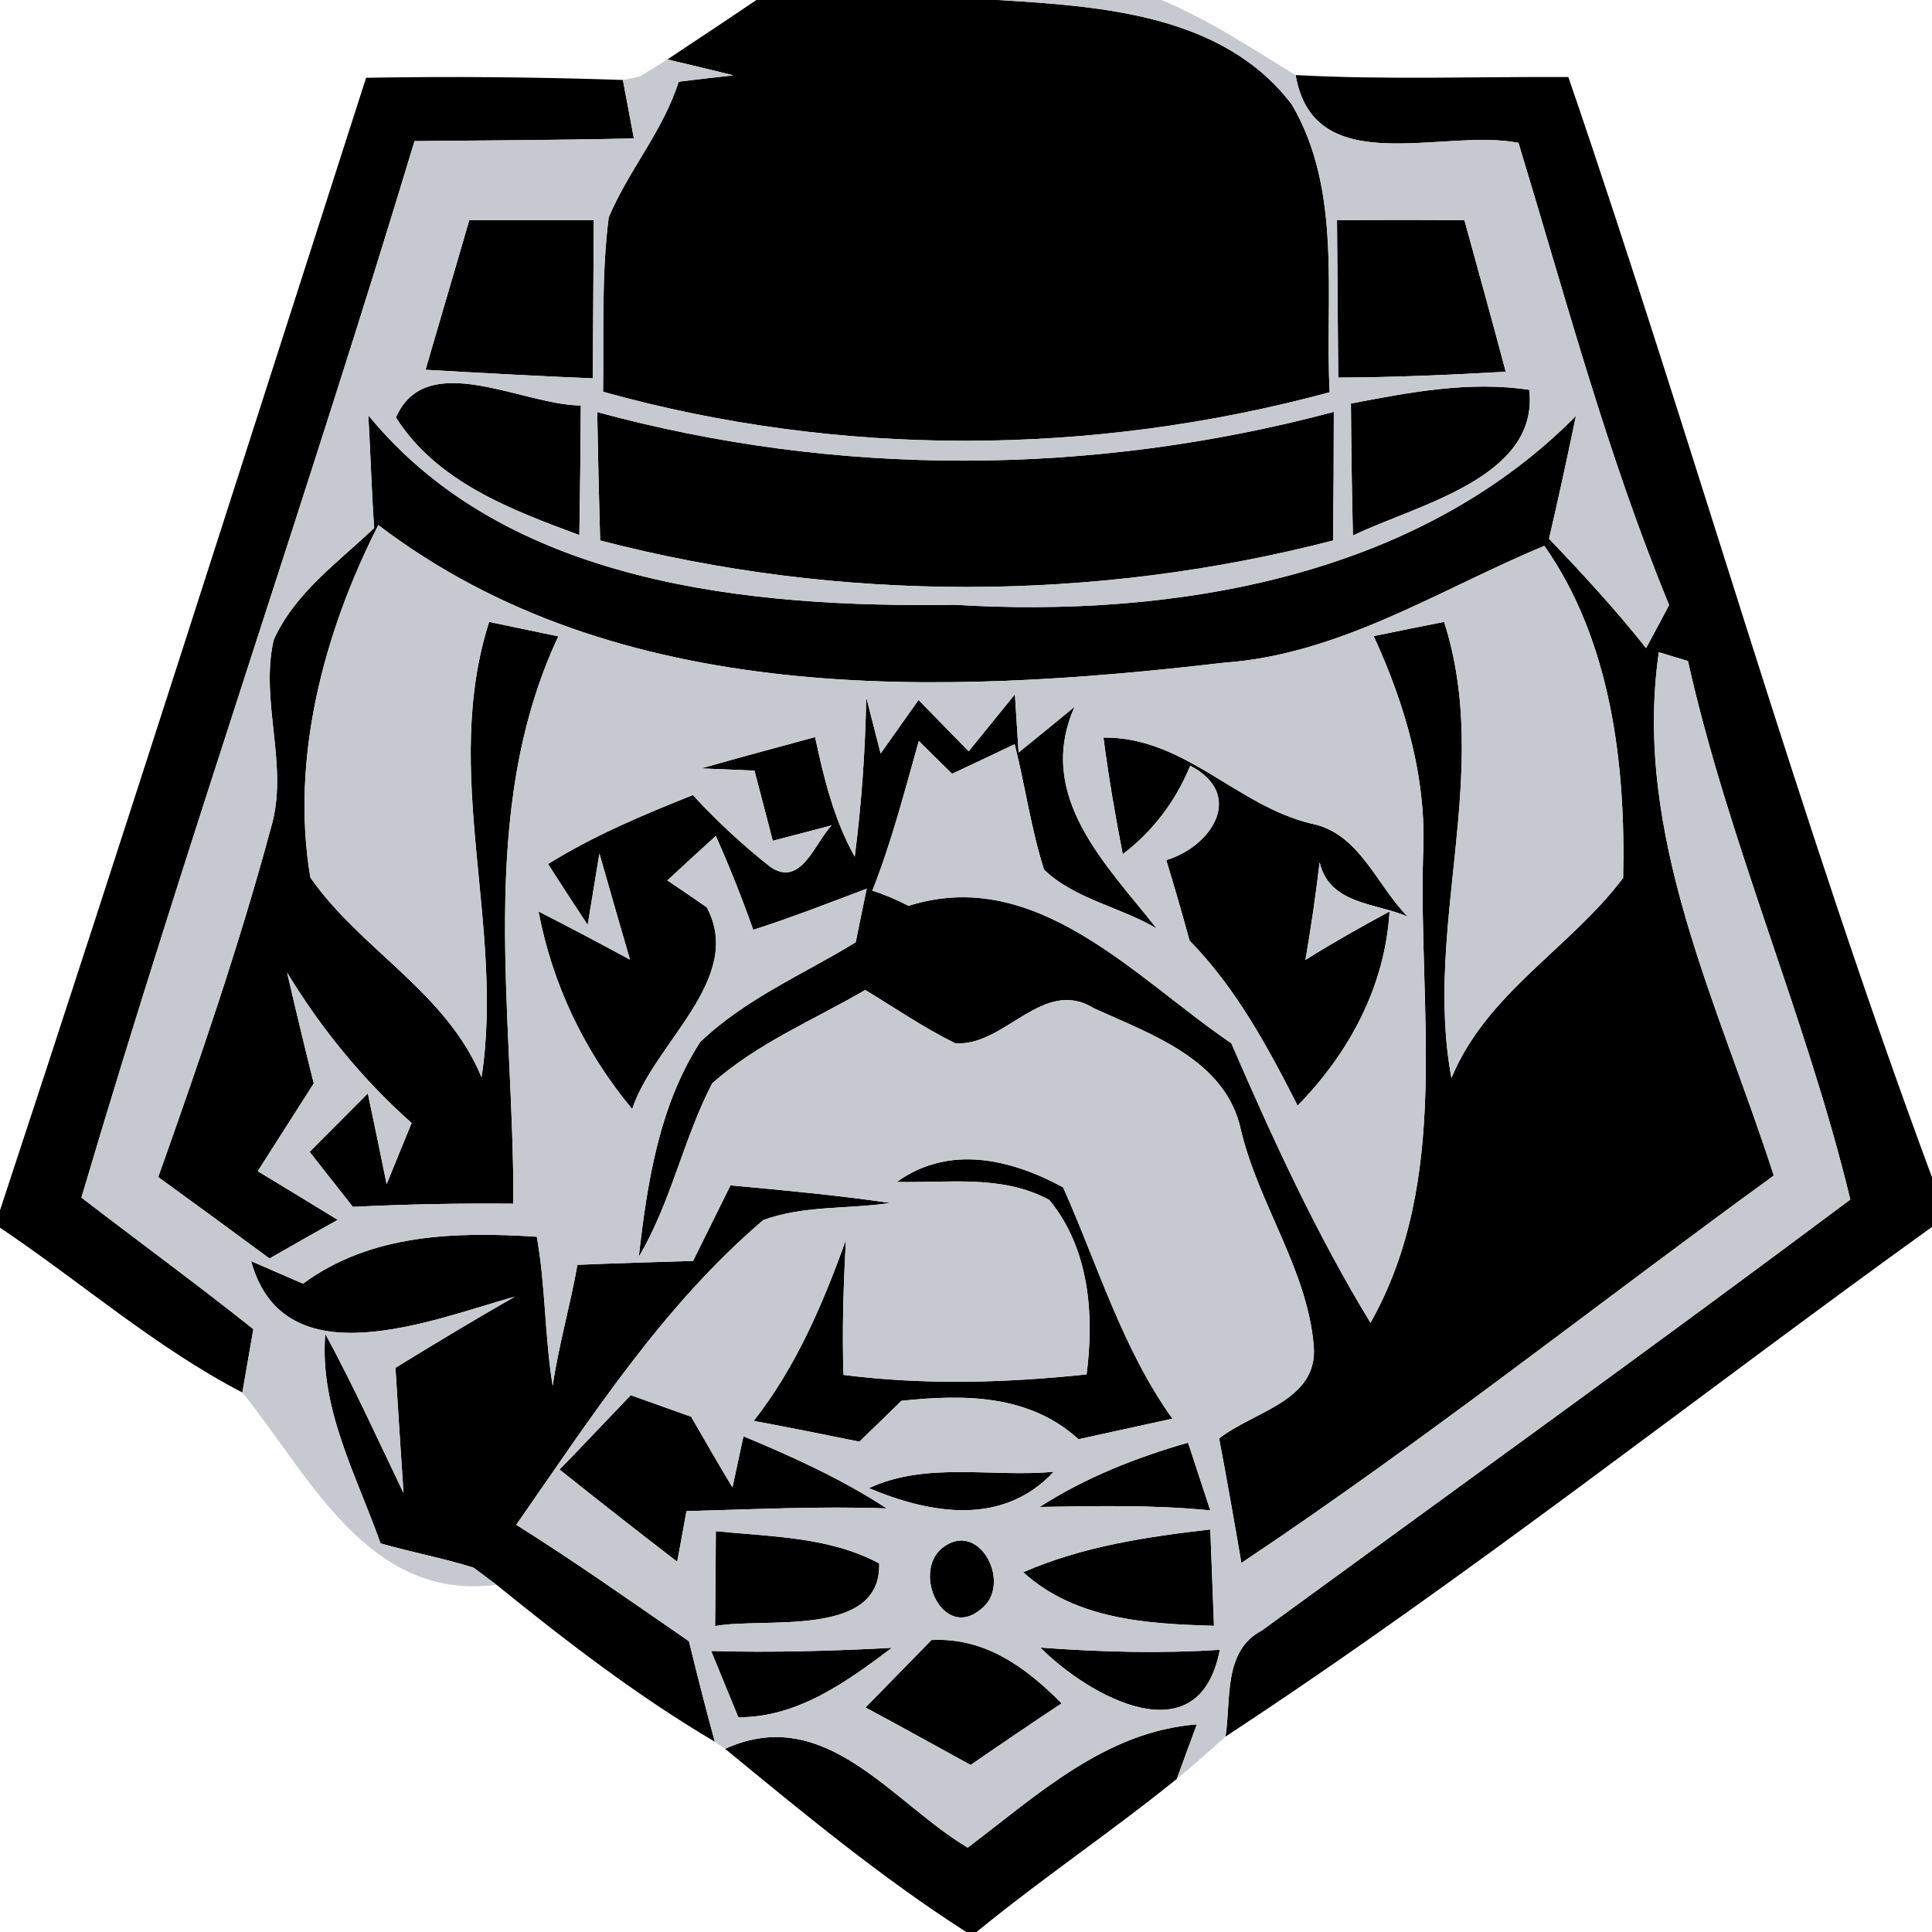
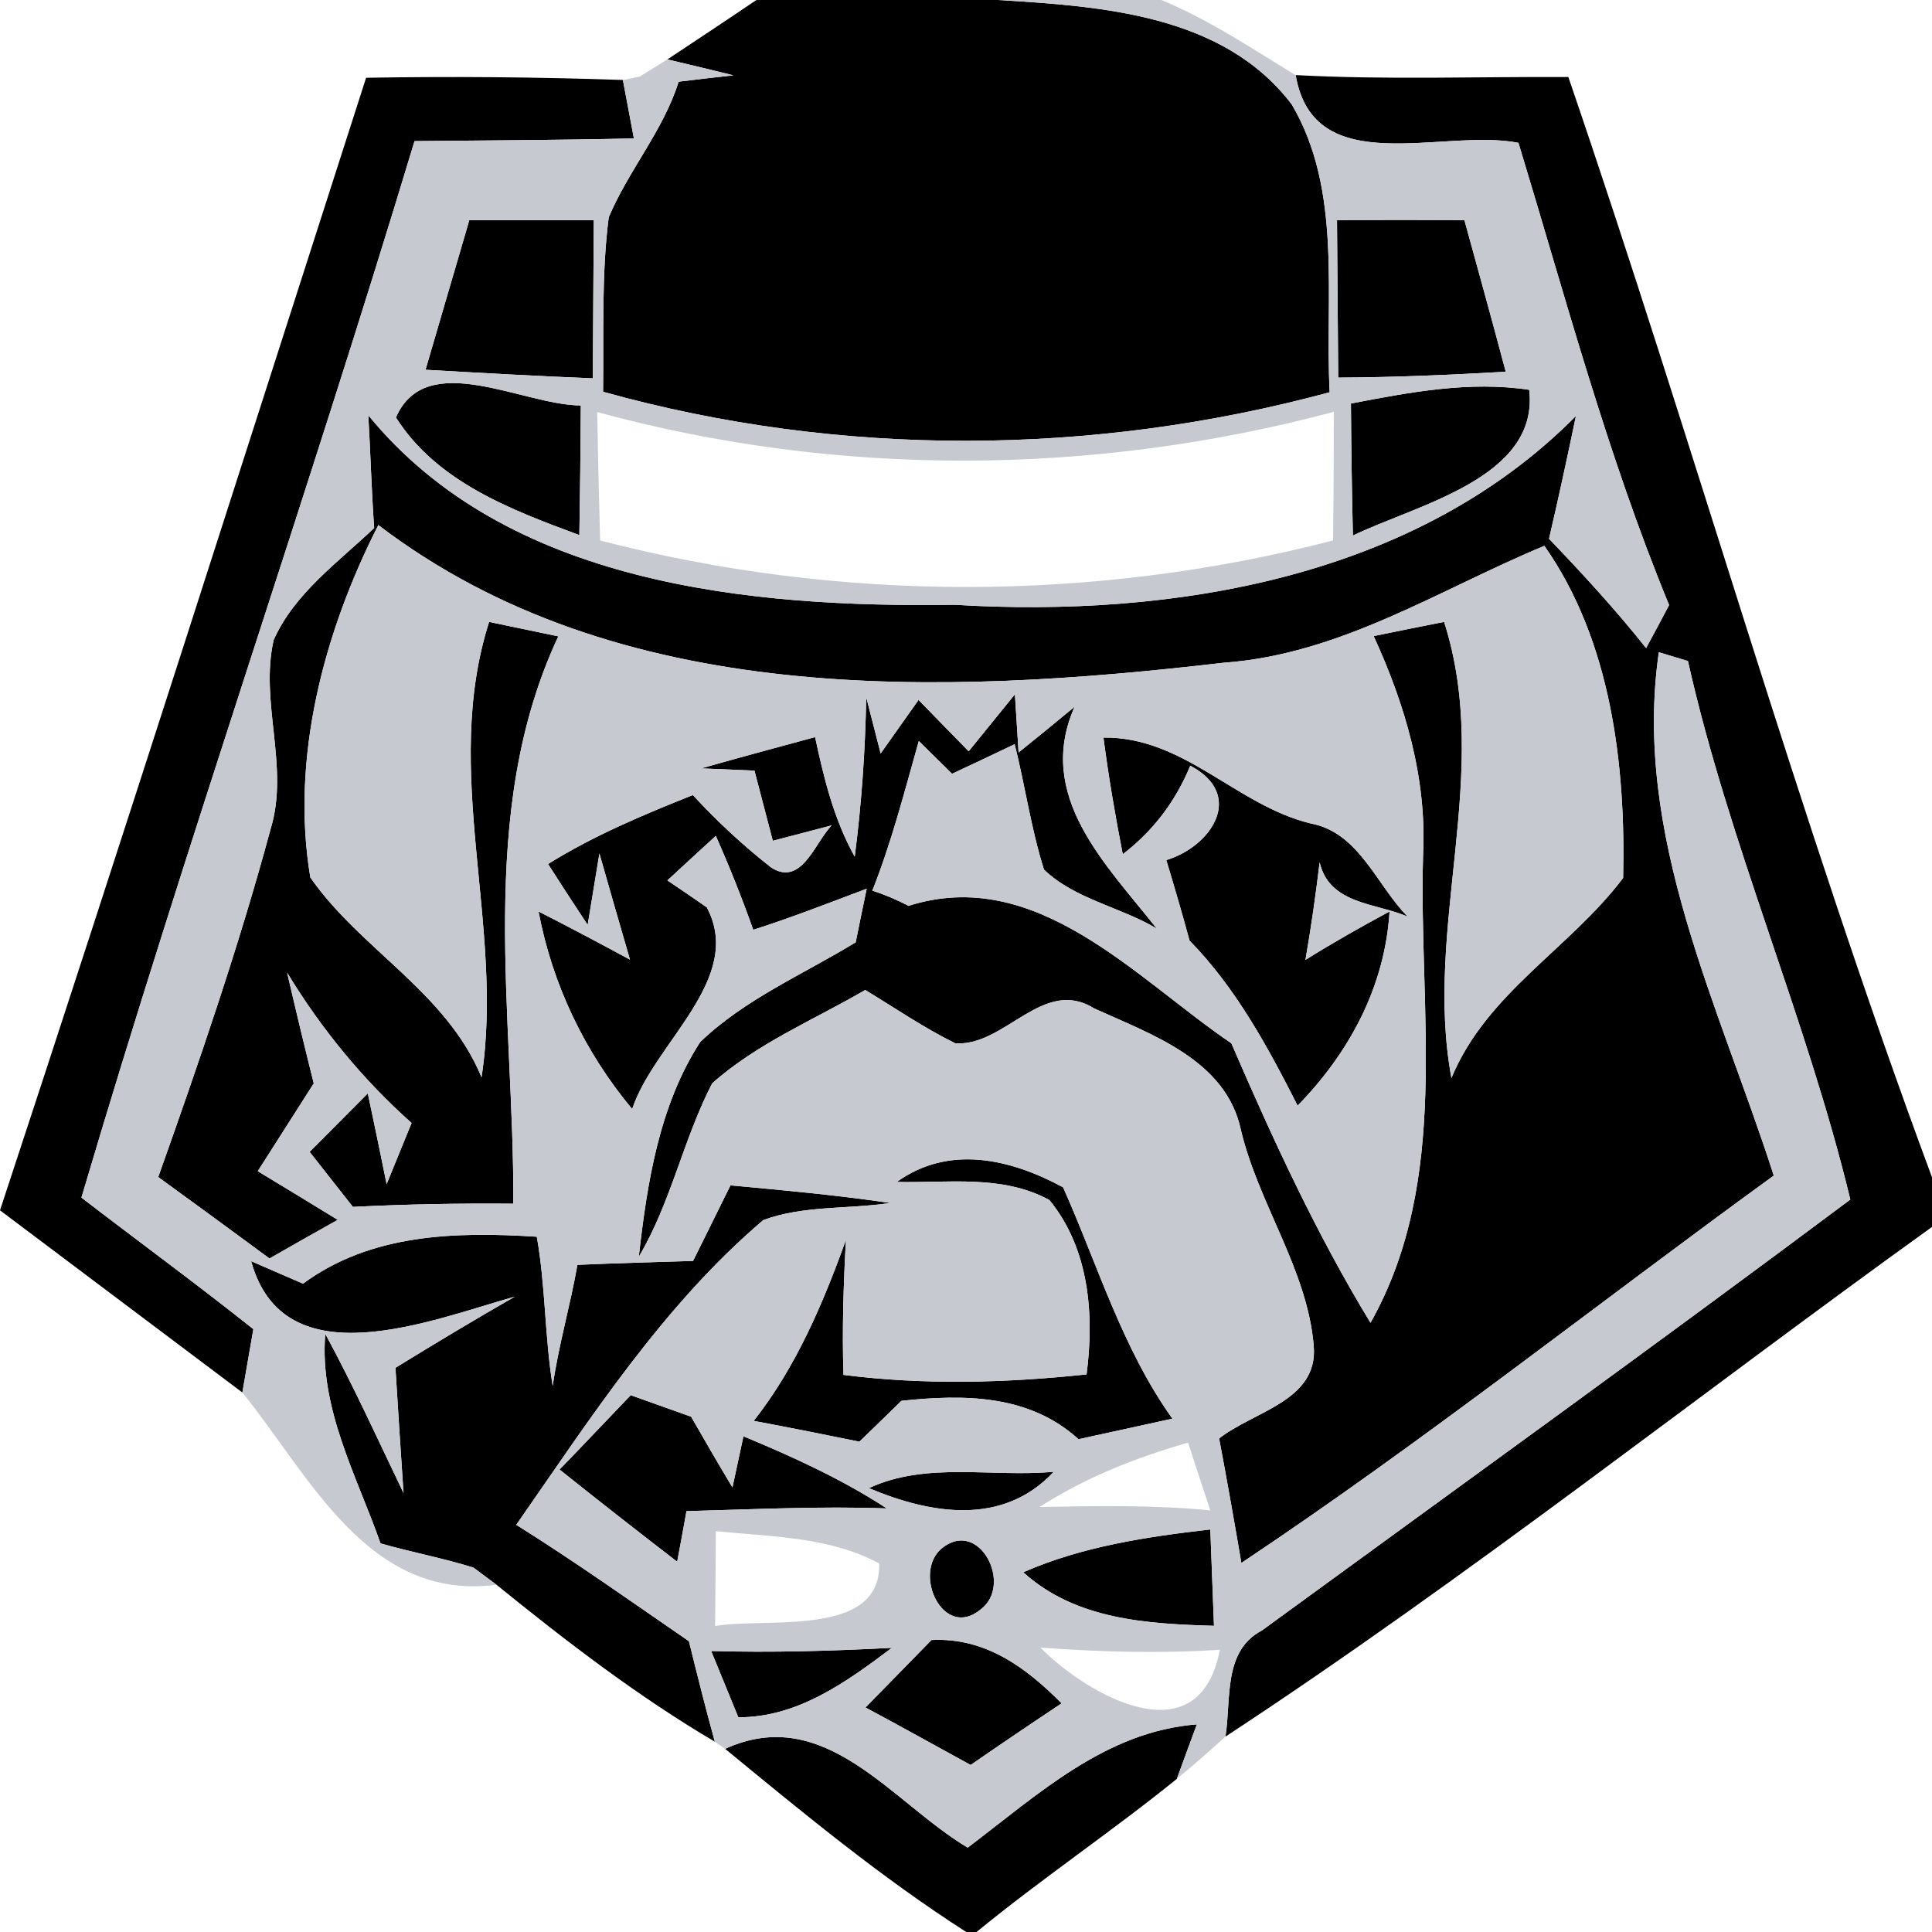
<svg xmlns="http://www.w3.org/2000/svg" width="79pt" height="79pt" viewBox="0 0 79 79" version="1.1">
  <g id="#000000ff">
    <path fill="#000000" opacity="1.00" d=" M 30.93 0.00 L 40.82 0.00 C 45.07 0.26 50.02 0.59 52.82 4.27 C 54.90 7.80 54.17 12.12 54.37 16.04 C 44.68 18.66 34.34 18.72 24.66 16.02 C 24.69 13.64 24.59 11.25 24.89 8.89 C 25.70 6.96 27.12 5.35 27.75 3.34 C 28.50 3.25 29.24 3.16 29.99 3.08 C 29.09 2.86 28.19 2.64 27.29 2.43 C 28.51 1.62 29.72 0.82 30.93 0.00 Z" />
-     <path fill="#000000" opacity="1.00" d=" M 0.00 49.49 C 5.08 34.09 10.00 18.63 14.97 3.18 C 18.47 3.12 21.97 3.15 25.47 3.27 L 25.92 5.66 C 22.93 5.73 19.94 5.74 16.95 5.77 C 12.59 20.23 7.61 34.49 3.33 48.97 C 5.67 50.77 8.05 52.51 10.36 54.35 C 10.25 55.00 10.02 56.29 9.91 56.94 C 6.35 55.09 3.32 52.43 0.00 50.20 L 0.00 49.49 Z" />
+     <path fill="#000000" opacity="1.00" d=" M 0.00 49.49 C 5.08 34.09 10.00 18.63 14.97 3.18 C 18.47 3.12 21.97 3.15 25.47 3.27 L 25.92 5.66 C 22.93 5.73 19.94 5.74 16.95 5.77 C 12.59 20.23 7.61 34.49 3.33 48.97 C 5.67 50.77 8.05 52.51 10.36 54.35 C 10.25 55.00 10.02 56.29 9.91 56.94 L 0.00 49.49 Z" />
    <path fill="#000000" opacity="1.00" d=" M 52.98 3.07 C 56.70 3.27 60.41 3.13 64.13 3.15 C 69.25 18.09 73.50 33.33 79.00 48.14 L 79.00 50.17 C 69.36 57.10 60.03 64.50 50.11 71.01 C 50.35 69.49 50.00 67.51 51.60 66.67 C 59.63 60.81 67.70 55.00 75.66 49.05 C 73.86 41.59 70.70 34.53 69.02 27.03 C 68.72 26.94 68.12 26.76 67.83 26.67 C 66.75 34.17 70.30 41.12 72.53 48.07 C 65.27 53.34 58.23 58.93 50.76 63.91 C 50.47 62.21 50.17 60.51 49.85 58.82 C 51.25 57.71 53.90 57.29 53.72 55.05 C 53.47 51.93 51.46 49.24 50.74 46.20 C 50.13 43.34 47.09 42.30 44.73 41.23 C 42.65 39.93 41.08 42.81 39.06 42.66 C 37.78 42.03 36.60 41.22 35.38 40.48 C 33.27 41.71 30.96 42.66 29.12 44.30 C 27.94 46.58 27.44 49.17 26.12 51.39 C 26.46 48.38 26.95 45.21 28.63 42.61 C 30.46 40.85 32.85 39.84 34.99 38.53 C 35.10 37.99 35.32 36.89 35.44 36.34 C 33.90 36.92 32.37 37.52 30.80 38.02 C 30.34 36.72 29.83 35.44 29.27 34.18 C 28.61 34.78 27.95 35.39 27.29 36.00 C 27.69 36.27 28.50 36.82 28.90 37.10 C 30.46 40.02 26.74 42.64 25.85 45.35 C 23.91 43.02 22.59 40.27 22.02 37.27 C 23.28 37.91 24.52 38.57 25.76 39.24 C 25.34 37.79 24.92 36.35 24.51 34.90 L 24.03 37.82 C 23.48 36.99 22.94 36.16 22.41 35.33 C 24.27 34.17 26.30 33.32 28.33 32.51 C 29.32 33.58 30.38 34.57 31.53 35.47 C 32.78 36.28 33.33 34.43 34.01 33.75 L 31.60 34.38 C 31.41 33.66 31.04 32.23 30.85 31.51 C 30.30 31.49 29.21 31.44 28.67 31.42 C 30.22 30.98 31.78 30.56 33.33 30.14 C 33.69 31.83 34.10 33.51 34.95 35.03 C 35.23 32.86 35.38 30.69 35.42 28.51 L 36.01 30.81 C 36.53 30.08 37.04 29.35 37.56 28.62 C 38.07 29.15 39.10 30.20 39.61 30.72 C 40.08 30.14 41.03 28.97 41.50 28.39 L 41.65 30.77 C 42.42 30.15 43.18 29.53 43.94 28.90 C 42.32 32.56 45.23 35.34 47.30 37.97 C 45.83 37.09 43.95 36.77 42.69 35.56 C 42.16 33.89 41.92 32.14 41.49 30.43 C 40.85 30.74 39.57 31.34 38.93 31.64 L 37.57 30.30 C 36.99 32.35 36.46 34.43 35.67 36.42 C 36.18 36.58 36.67 36.79 37.15 37.04 C 42.38 35.38 46.43 40.00 50.35 42.66 C 52.04 46.57 53.82 50.44 56.04 54.09 C 59.34 48.23 58.00 41.36 58.19 34.96 C 58.35 31.84 57.46 28.82 56.17 26.01 C 56.89 25.86 58.33 25.57 59.05 25.43 C 61.03 31.60 58.20 37.89 59.35 44.08 C 60.79 40.60 64.19 38.79 66.37 35.90 C 66.48 31.28 65.88 26.21 63.15 22.32 C 58.86 24.10 54.82 26.76 50.03 27.10 C 38.43 28.45 25.26 28.93 15.47 21.47 C 13.25 25.83 11.87 31.00 12.69 35.88 C 14.75 38.84 18.25 40.56 19.69 44.05 C 20.64 37.85 18.04 31.57 20.00 25.43 C 20.71 25.58 22.12 25.87 22.83 26.02 C 19.44 33.25 21.03 41.51 20.99 49.22 C 18.80 49.20 16.62 49.24 14.43 49.35 C 13.84 48.60 13.25 47.85 12.66 47.10 C 13.45 46.30 14.25 45.51 15.04 44.71 C 15.30 45.94 15.56 47.18 15.81 48.42 C 16.07 47.79 16.57 46.54 16.83 45.92 C 14.83 44.14 13.13 42.06 11.74 39.77 C 12.09 41.28 12.45 42.79 12.83 44.30 C 12.07 45.50 11.30 46.69 10.54 47.89 C 11.63 48.55 12.72 49.21 13.81 49.88 C 13.11 50.27 11.71 51.06 11.02 51.46 C 9.50 50.34 7.99 49.23 6.47 48.13 C 8.14 43.43 9.77 38.70 11.07 33.88 C 11.84 31.35 10.61 28.71 11.19 26.17 C 12.04 24.26 13.82 23.00 15.30 21.59 C 15.19 20.06 15.15 18.52 15.06 16.98 C 20.72 23.91 30.67 24.85 39.02 24.73 C 47.96 25.27 57.89 23.63 64.44 17.01 C 64.09 18.69 63.73 20.36 63.34 22.03 C 64.72 23.47 66.07 24.94 67.31 26.50 C 67.63 25.91 67.94 25.33 68.25 24.74 C 65.72 18.60 64.02 12.18 62.09 5.84 C 59.00 5.23 53.72 7.42 52.98 3.07 Z" />
    <path fill="#000000" opacity="1.00" d=" M 19.19 9.00 C 20.88 9.00 22.58 9.00 24.28 9.00 C 24.27 11.16 24.25 13.32 24.24 15.47 C 21.96 15.38 19.68 15.25 17.40 15.12 C 17.99 13.08 18.60 11.04 19.19 9.00 Z" />
    <path fill="#000000" opacity="1.00" d=" M 54.67 9.00 C 56.41 8.99 58.15 8.99 59.88 9.00 C 60.45 11.07 61.02 13.13 61.57 15.20 C 59.29 15.33 57.01 15.43 54.72 15.44 C 54.70 13.29 54.69 11.15 54.67 9.00 Z" />
    <path fill="#000000" opacity="1.00" d=" M 16.19 17.07 C 17.43 14.23 21.37 16.57 23.75 16.58 C 23.74 18.34 23.72 20.11 23.69 21.88 C 20.91 20.85 17.86 19.71 16.19 17.07 Z" />
    <path fill="#000000" opacity="1.00" d=" M 55.24 16.50 C 57.64 16.04 60.09 15.57 62.53 15.94 C 62.95 19.55 57.91 20.64 55.32 21.90 C 55.28 20.10 55.25 18.30 55.24 16.50 Z" />
-     <path fill="#000000" opacity="1.00" d=" M 24.42 16.85 C 34.26 19.53 44.69 19.47 54.54 16.84 C 54.54 18.59 54.53 20.35 54.51 22.10 C 44.75 24.63 34.30 24.64 24.54 22.10 C 24.49 20.35 24.45 18.60 24.42 16.85 Z" />
    <path fill="#000000" opacity="1.00" d=" M 45.12 30.16 C 48.42 30.12 50.55 32.93 53.59 33.67 C 55.58 34.04 56.28 36.19 57.56 37.48 C 56.27 36.92 54.36 36.99 53.96 35.26 C 53.80 36.60 53.61 37.93 53.38 39.25 C 54.50 38.55 55.65 37.90 56.82 37.27 C 56.63 40.35 55.17 43.05 53.06 45.21 C 51.84 42.81 50.54 40.40 48.64 38.46 C 48.34 37.35 48.02 36.26 47.69 35.17 C 49.54 34.61 50.93 32.50 48.67 31.31 C 48.07 32.77 47.15 33.98 45.91 34.93 C 45.60 33.35 45.33 31.76 45.12 30.16 Z" />
    <path fill="#000000" opacity="1.00" d=" M 36.67 48.33 C 38.80 46.80 41.31 47.38 43.47 48.55 C 44.89 51.73 45.89 55.14 47.94 58.01 C 46.66 58.29 45.38 58.57 44.10 58.85 C 42.08 57.01 39.41 57.01 36.86 57.28 C 36.43 57.70 35.57 58.54 35.14 58.95 C 33.71 58.66 32.27 58.37 30.82 58.10 C 32.55 55.90 33.65 53.31 34.59 50.70 C 34.49 52.54 34.43 54.38 34.49 56.22 C 37.80 56.64 41.12 56.55 44.43 56.20 C 44.75 53.74 44.54 51.06 42.91 49.07 C 40.99 48.02 38.76 48.38 36.67 48.33 Z" />
    <path fill="#000000" opacity="1.00" d=" M 29.87 48.47 C 32.05 48.67 34.23 48.87 36.40 49.19 C 34.68 49.45 32.86 49.28 31.21 49.89 C 27.11 53.38 24.16 57.97 21.11 62.35 C 23.52 63.86 25.83 65.50 28.17 67.11 C 28.51 68.48 28.85 69.85 29.23 71.22 C 26.06 69.35 23.15 67.11 20.30 64.80 L 19.36 64.10 C 18.11 63.71 16.82 63.47 15.56 63.11 C 14.58 60.33 13.05 57.59 13.30 54.54 C 14.45 56.66 15.45 58.86 16.50 61.05 C 16.41 59.77 16.25 57.21 16.17 55.93 C 17.78 54.94 19.41 53.96 21.05 53.02 C 17.65 53.97 11.61 56.46 10.27 51.57 C 10.80 51.80 11.86 52.26 12.39 52.49 C 15.17 50.44 18.63 50.36 21.95 50.57 C 22.31 52.59 22.27 54.65 22.60 56.67 C 22.84 55.01 23.32 53.38 23.61 51.72 C 25.19 51.65 26.76 51.61 28.34 51.56 C 28.85 50.53 29.36 49.50 29.87 48.47 Z" />
    <path fill="#000000" opacity="1.00" d=" M 25.79 57.05 C 26.41 57.27 27.65 57.71 28.26 57.93 C 28.82 58.90 29.37 59.86 29.95 60.82 L 30.40 58.73 C 32.42 59.57 34.42 60.48 36.26 61.68 C 33.53 61.58 30.80 61.72 28.07 61.79 C 27.98 62.30 27.79 63.34 27.69 63.86 C 26.08 62.62 24.47 61.36 22.88 60.09 C 23.86 59.08 24.82 58.06 25.79 57.05 Z" />
-     <path fill="#000000" opacity="1.00" d=" M 42.51 61.62 C 44.38 60.42 46.45 59.60 48.58 58.99 C 48.81 59.69 49.26 61.07 49.49 61.76 C 47.17 61.53 44.84 61.58 42.51 61.62 Z" />
    <path fill="#000000" opacity="1.00" d=" M 35.53 60.85 C 37.89 59.75 40.59 60.42 43.09 60.18 C 41.00 62.42 38.05 61.91 35.53 60.85 Z" />
-     <path fill="#000000" opacity="1.00" d=" M 29.27 62.61 C 31.52 62.84 33.91 62.83 35.95 63.93 C 36.04 67.00 31.27 66.12 29.24 66.49 C 29.25 65.52 29.27 63.58 29.27 62.61 Z" />
    <path fill="#000000" opacity="1.00" d=" M 38.50 63.32 C 40.03 62.05 41.45 64.80 40.10 65.81 C 38.57 67.08 37.30 64.34 38.50 63.32 Z" />
    <path fill="#000000" opacity="1.00" d=" M 41.84 64.29 C 44.26 63.23 46.88 62.84 49.49 62.54 C 49.53 63.52 49.60 65.49 49.64 66.48 C 46.89 66.40 43.98 66.23 41.84 64.29 Z" />
    <path fill="#000000" opacity="1.00" d=" M 29.08 67.51 C 31.55 67.58 34.01 67.51 36.47 67.38 C 34.62 68.77 32.62 70.23 30.19 70.22 C 29.91 69.54 29.36 68.19 29.08 67.51 Z" />
-     <path fill="#000000" opacity="1.00" d=" M 42.54 67.37 C 44.98 67.55 47.43 67.62 49.88 67.46 C 49.03 71.90 44.51 69.35 42.54 67.37 Z" />
    <path fill="#000000" opacity="1.00" d=" M 35.39 69.82 C 36.29 68.90 37.19 67.98 38.09 67.06 C 40.28 66.95 41.94 68.17 43.41 69.65 C 42.16 70.48 40.92 71.32 39.69 72.17 C 38.26 71.39 36.83 70.59 35.39 69.82 Z" />
    <path fill="#000000" opacity="1.00" d=" M 29.65 71.51 C 33.75 69.64 36.46 73.70 39.57 75.55 C 42.42 73.40 45.19 70.80 48.94 70.51 C 48.74 71.06 48.32 72.18 48.12 72.74 C 45.45 74.90 42.59 76.82 39.93 79.00 L 39.51 79.00 C 36.03 76.77 32.84 74.13 29.65 71.51 Z" />
  </g>
  <g id="#c6cad0ff">
    <path fill="#c6cad0" opacity="1.00" d=" M 40.82 0.00 L 47.49 0.00 C 49.44 0.81 51.19 1.98 52.97 3.07 L 52.98 3.07 C 53.72 7.42 59.00 5.23 62.09 5.84 C 64.02 12.18 65.72 18.60 68.25 24.74 C 67.94 25.33 67.63 25.91 67.31 26.50 C 66.07 24.94 64.72 23.47 63.34 22.03 C 63.73 20.36 64.09 18.69 64.44 17.01 C 57.89 23.63 47.96 25.27 39.02 24.73 C 30.67 24.85 20.72 23.91 15.06 16.98 C 15.15 18.52 15.19 20.06 15.30 21.59 C 13.82 23.00 12.04 24.26 11.19 26.17 C 10.61 28.71 11.84 31.35 11.07 33.88 C 9.77 38.70 8.14 43.43 6.47 48.13 C 7.99 49.23 9.50 50.34 11.02 51.46 C 11.71 51.06 13.11 50.27 13.81 49.88 C 12.72 49.21 11.63 48.55 10.54 47.89 C 11.30 46.69 12.07 45.50 12.83 44.30 C 12.45 42.79 12.09 41.28 11.74 39.77 C 13.13 42.06 14.83 44.14 16.83 45.92 C 16.57 46.54 16.07 47.79 15.81 48.42 C 15.56 47.18 15.30 45.94 15.04 44.71 C 14.25 45.51 13.45 46.30 12.66 47.10 C 13.25 47.85 13.84 48.60 14.43 49.35 C 16.62 49.24 18.80 49.20 20.99 49.22 C 21.03 41.51 19.44 33.25 22.83 26.02 C 22.12 25.87 20.71 25.58 20.00 25.43 C 18.04 31.57 20.64 37.85 19.69 44.05 C 18.25 40.56 14.75 38.84 12.69 35.88 C 11.87 31.00 13.25 25.83 15.47 21.47 C 25.26 28.93 38.43 28.45 50.03 27.10 C 54.82 26.76 58.86 24.10 63.15 22.32 C 65.88 26.21 66.48 31.28 66.37 35.90 C 64.19 38.79 60.79 40.60 59.35 44.08 C 58.20 37.89 61.03 31.60 59.05 25.43 C 58.33 25.57 56.89 25.86 56.17 26.01 C 57.46 28.82 58.35 31.84 58.19 34.96 C 58.00 41.36 59.34 48.23 56.04 54.09 C 53.82 50.44 52.04 46.57 50.35 42.66 C 46.43 40.00 42.38 35.38 37.15 37.04 C 36.67 36.79 36.18 36.58 35.67 36.42 C 36.46 34.43 36.99 32.35 37.57 30.30 L 38.93 31.64 C 39.57 31.34 40.85 30.74 41.49 30.43 C 41.92 32.14 42.16 33.89 42.69 35.56 C 43.95 36.77 45.83 37.09 47.30 37.97 C 45.23 35.34 42.32 32.56 43.94 28.90 C 43.18 29.53 42.42 30.15 41.65 30.77 L 41.50 28.39 C 41.03 28.97 40.08 30.14 39.61 30.72 C 39.10 30.20 38.07 29.15 37.56 28.62 C 37.04 29.35 36.53 30.08 36.01 30.81 L 35.42 28.51 C 35.38 30.69 35.23 32.86 34.95 35.03 C 34.10 33.51 33.69 31.83 33.33 30.14 C 31.78 30.56 30.22 30.98 28.67 31.42 C 29.21 31.44 30.30 31.49 30.85 31.51 C 31.04 32.23 31.41 33.66 31.60 34.38 L 34.01 33.75 C 33.33 34.43 32.78 36.28 31.53 35.47 C 30.38 34.57 29.32 33.58 28.33 32.51 C 26.30 33.32 24.27 34.17 22.41 35.33 C 22.94 36.16 23.48 36.99 24.03 37.82 L 24.51 34.90 C 24.92 36.35 25.34 37.79 25.76 39.24 C 24.52 38.57 23.28 37.91 22.02 37.27 C 22.59 40.27 23.91 43.02 25.85 45.35 C 26.74 42.64 30.46 40.02 28.90 37.10 C 28.50 36.82 27.69 36.27 27.29 36.00 C 27.95 35.39 28.61 34.78 29.27 34.18 C 29.83 35.44 30.34 36.72 30.80 38.02 C 32.37 37.52 33.90 36.92 35.44 36.34 C 35.32 36.89 35.10 37.99 34.99 38.53 C 32.85 39.84 30.46 40.85 28.63 42.61 C 26.95 45.21 26.46 48.38 26.12 51.39 C 27.44 49.17 27.94 46.58 29.12 44.30 C 30.96 42.66 33.27 41.71 35.38 40.48 C 36.60 41.22 37.78 42.03 39.06 42.66 C 41.08 42.81 42.65 39.93 44.73 41.23 C 47.09 42.30 50.13 43.34 50.74 46.20 C 51.46 49.24 53.47 51.93 53.72 55.05 C 53.90 57.29 51.25 57.71 49.85 58.82 C 50.17 60.51 50.47 62.21 50.76 63.91 C 58.23 58.93 65.27 53.34 72.53 48.07 C 70.30 41.12 66.75 34.17 67.83 26.67 C 68.12 26.76 68.72 26.94 69.02 27.03 C 70.70 34.53 73.86 41.59 75.66 49.05 C 67.70 55.00 59.63 60.81 51.60 66.67 C 50.00 67.51 50.35 69.49 50.11 71.01 C 49.46 71.60 48.80 72.18 48.12 72.74 C 48.32 72.18 48.74 71.06 48.94 70.51 C 45.19 70.80 42.42 73.40 39.57 75.55 C 36.46 73.70 33.75 69.64 29.65 71.51 C 29.54 71.44 29.33 71.29 29.23 71.22 C 28.85 69.85 28.51 68.48 28.17 67.11 C 25.83 65.50 23.52 63.86 21.11 62.35 C 24.16 57.97 27.11 53.38 31.21 49.89 C 32.86 49.28 34.68 49.45 36.40 49.19 C 34.23 48.87 32.05 48.67 29.87 48.47 C 29.36 49.50 28.85 50.53 28.34 51.56 C 26.76 51.61 25.19 51.65 23.61 51.72 C 23.32 53.38 22.84 55.01 22.60 56.67 C 22.27 54.65 22.31 52.59 21.95 50.57 C 18.63 50.36 15.17 50.44 12.39 52.49 C 11.86 52.26 10.80 51.80 10.27 51.57 C 11.61 56.46 17.65 53.97 21.05 53.02 C 19.41 53.96 17.78 54.94 16.17 55.93 C 16.25 57.21 16.41 59.77 16.50 61.05 C 15.45 58.86 14.45 56.66 13.30 54.54 C 13.05 57.59 14.58 60.33 15.56 63.11 C 16.82 63.47 18.11 63.71 19.36 64.10 L 20.30 64.80 C 15.05 65.49 12.67 60.35 9.91 56.94 C 10.02 56.29 10.25 55.00 10.36 54.35 C 8.05 52.51 5.67 50.77 3.33 48.97 C 7.61 34.49 12.59 20.23 16.95 5.77 C 19.94 5.74 22.93 5.73 25.92 5.66 L 25.47 3.27 C 25.64 3.24 25.99 3.17 26.16 3.13 L 27.29 2.43 C 28.19 2.64 29.09 2.86 29.99 3.08 C 29.24 3.16 28.50 3.25 27.75 3.34 C 27.12 5.35 25.70 6.96 24.89 8.89 C 24.59 11.25 24.69 13.64 24.66 16.02 C 34.34 18.72 44.68 18.66 54.37 16.04 C 54.17 12.12 54.90 7.80 52.82 4.27 C 50.02 0.59 45.07 0.26 40.82 0.00 M 19.19 9.00 C 18.60 11.04 17.99 13.08 17.40 15.12 C 19.68 15.25 21.96 15.38 24.24 15.47 C 24.25 13.32 24.27 11.16 24.28 9.00 C 22.58 9.00 20.88 9.00 19.19 9.00 M 54.67 9.00 C 54.69 11.15 54.70 13.29 54.72 15.44 C 57.01 15.43 59.29 15.33 61.57 15.20 C 61.02 13.13 60.45 11.07 59.88 9.00 C 58.15 8.99 56.41 8.99 54.67 9.00 M 16.19 17.07 C 17.86 19.71 20.91 20.85 23.69 21.88 C 23.72 20.11 23.74 18.34 23.75 16.58 C 21.37 16.57 17.43 14.23 16.19 17.07 M 55.24 16.50 C 55.25 18.30 55.28 20.10 55.32 21.90 C 57.91 20.64 62.95 19.55 62.53 15.94 C 60.09 15.57 57.64 16.04 55.24 16.50 M 24.42 16.85 C 24.45 18.60 24.49 20.35 24.54 22.10 C 34.30 24.64 44.75 24.63 54.51 22.10 C 54.53 20.35 54.54 18.59 54.54 16.84 C 44.69 19.47 34.26 19.53 24.42 16.85 M 45.12 30.16 C 45.33 31.76 45.60 33.35 45.91 34.93 C 47.15 33.98 48.07 32.77 48.67 31.31 C 50.93 32.50 49.54 34.61 47.69 35.17 C 48.02 36.26 48.34 37.35 48.64 38.46 C 50.54 40.40 51.84 42.81 53.06 45.21 C 55.17 43.05 56.63 40.35 56.82 37.27 C 55.65 37.90 54.50 38.55 53.38 39.25 C 53.61 37.93 53.80 36.60 53.96 35.26 C 54.36 36.99 56.27 36.92 57.56 37.48 C 56.28 36.19 55.58 34.04 53.59 33.67 C 50.55 32.93 48.42 30.12 45.12 30.16 M 36.67 48.33 C 38.76 48.38 40.99 48.02 42.91 49.07 C 44.54 51.06 44.75 53.74 44.43 56.20 C 41.12 56.55 37.80 56.64 34.49 56.22 C 34.43 54.38 34.49 52.54 34.59 50.70 C 33.65 53.31 32.55 55.90 30.82 58.10 C 32.27 58.37 33.71 58.66 35.14 58.95 C 35.57 58.54 36.43 57.70 36.86 57.28 C 39.41 57.01 42.08 57.01 44.10 58.85 C 45.38 58.57 46.66 58.29 47.94 58.01 C 45.89 55.14 44.89 51.73 43.47 48.55 C 41.31 47.38 38.80 46.80 36.67 48.33 M 25.79 57.05 C 24.82 58.06 23.86 59.08 22.88 60.09 C 24.47 61.36 26.08 62.62 27.69 63.86 C 27.79 63.34 27.98 62.30 28.07 61.79 C 30.80 61.72 33.53 61.58 36.26 61.68 C 34.42 60.48 32.42 59.57 30.40 58.73 L 29.95 60.82 C 29.37 59.86 28.82 58.90 28.26 57.93 C 27.65 57.71 26.41 57.27 25.79 57.05 M 42.51 61.62 C 44.84 61.58 47.17 61.53 49.49 61.76 C 49.26 61.07 48.81 59.69 48.58 58.99 C 46.45 59.60 44.38 60.42 42.51 61.62 M 35.53 60.85 C 38.05 61.91 41.00 62.42 43.09 60.18 C 40.59 60.42 37.89 59.75 35.53 60.85 M 29.27 62.61 C 29.27 63.58 29.25 65.52 29.24 66.49 C 31.27 66.12 36.04 67.00 35.95 63.93 C 33.91 62.83 31.52 62.84 29.27 62.61 M 38.50 63.32 C 37.30 64.34 38.57 67.08 40.10 65.81 C 41.45 64.80 40.03 62.05 38.50 63.32 M 41.84 64.29 C 43.98 66.23 46.89 66.40 49.64 66.48 C 49.60 65.49 49.53 63.52 49.49 62.54 C 46.88 62.84 44.26 63.23 41.84 64.29 M 29.08 67.51 C 29.36 68.19 29.91 69.54 30.19 70.22 C 32.62 70.23 34.62 68.77 36.47 67.38 C 34.01 67.51 31.55 67.58 29.08 67.51 M 42.54 67.37 C 44.51 69.35 49.03 71.90 49.88 67.46 C 47.43 67.62 44.98 67.55 42.54 67.37 M 35.39 69.82 C 36.83 70.59 38.26 71.39 39.69 72.17 C 40.92 71.32 42.16 70.48 43.41 69.65 C 41.94 68.17 40.28 66.95 38.09 67.06 C 37.19 67.98 36.29 68.90 35.39 69.82 Z" />
  </g>
</svg>